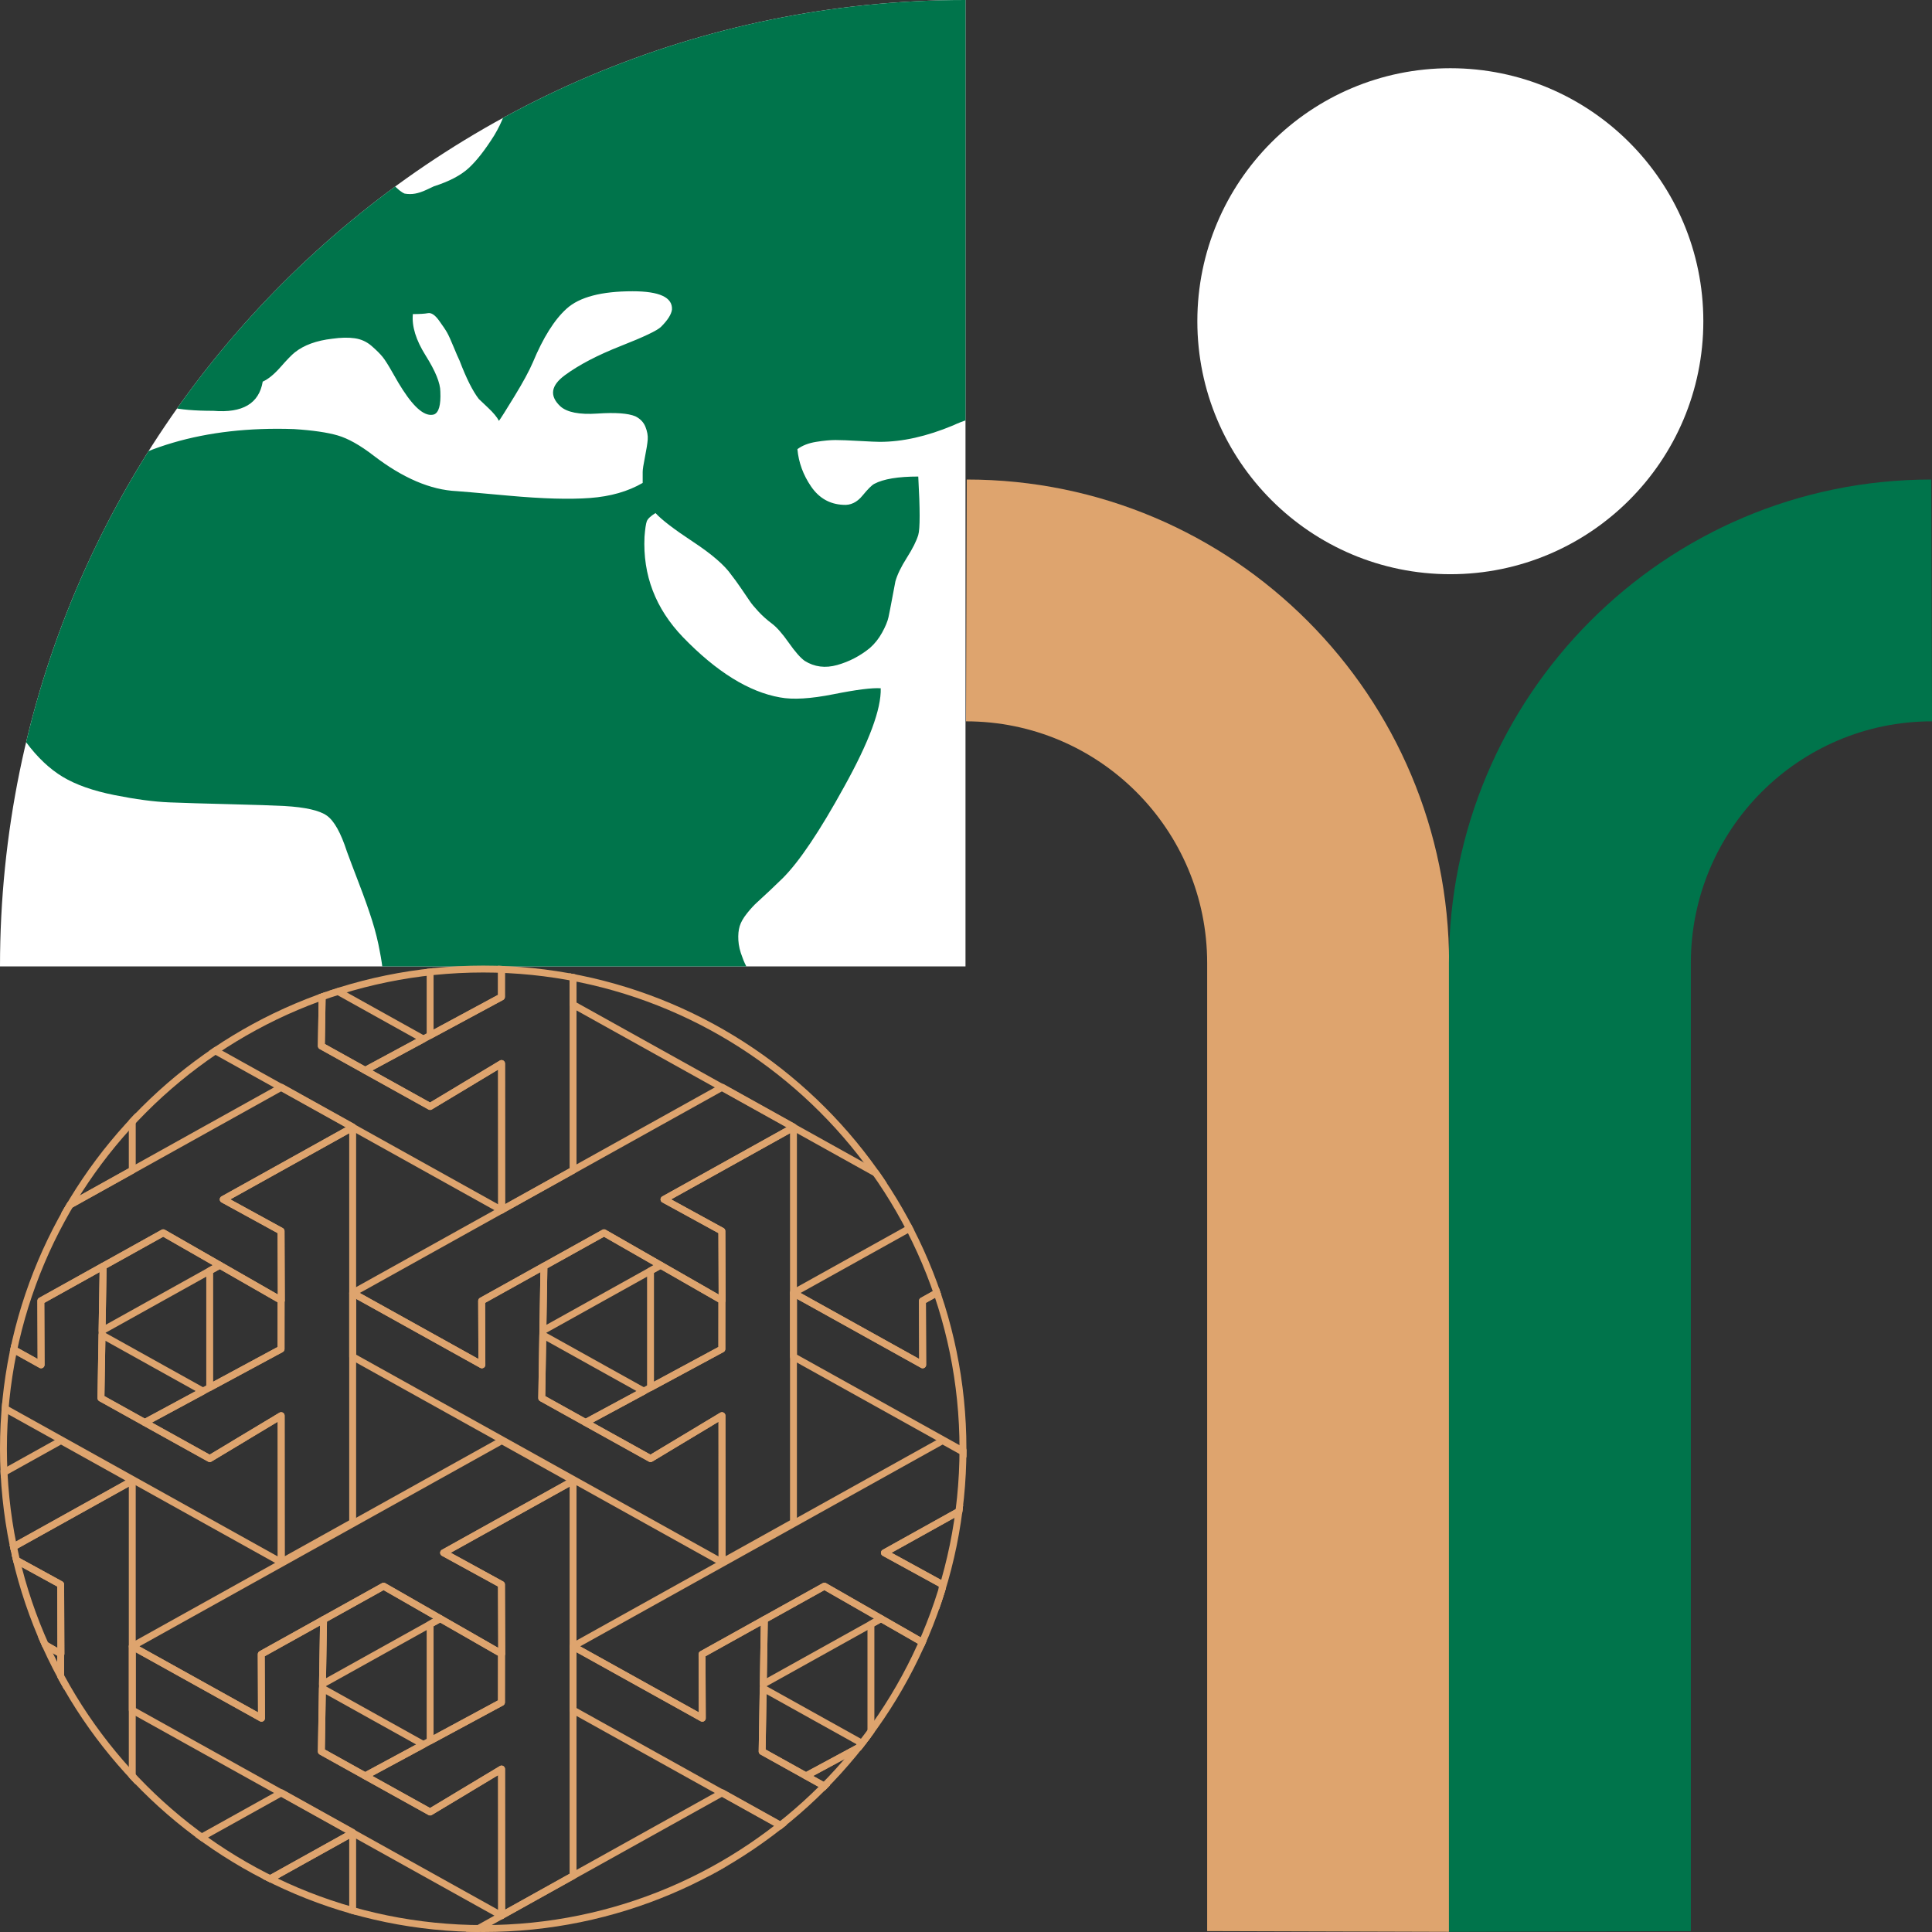
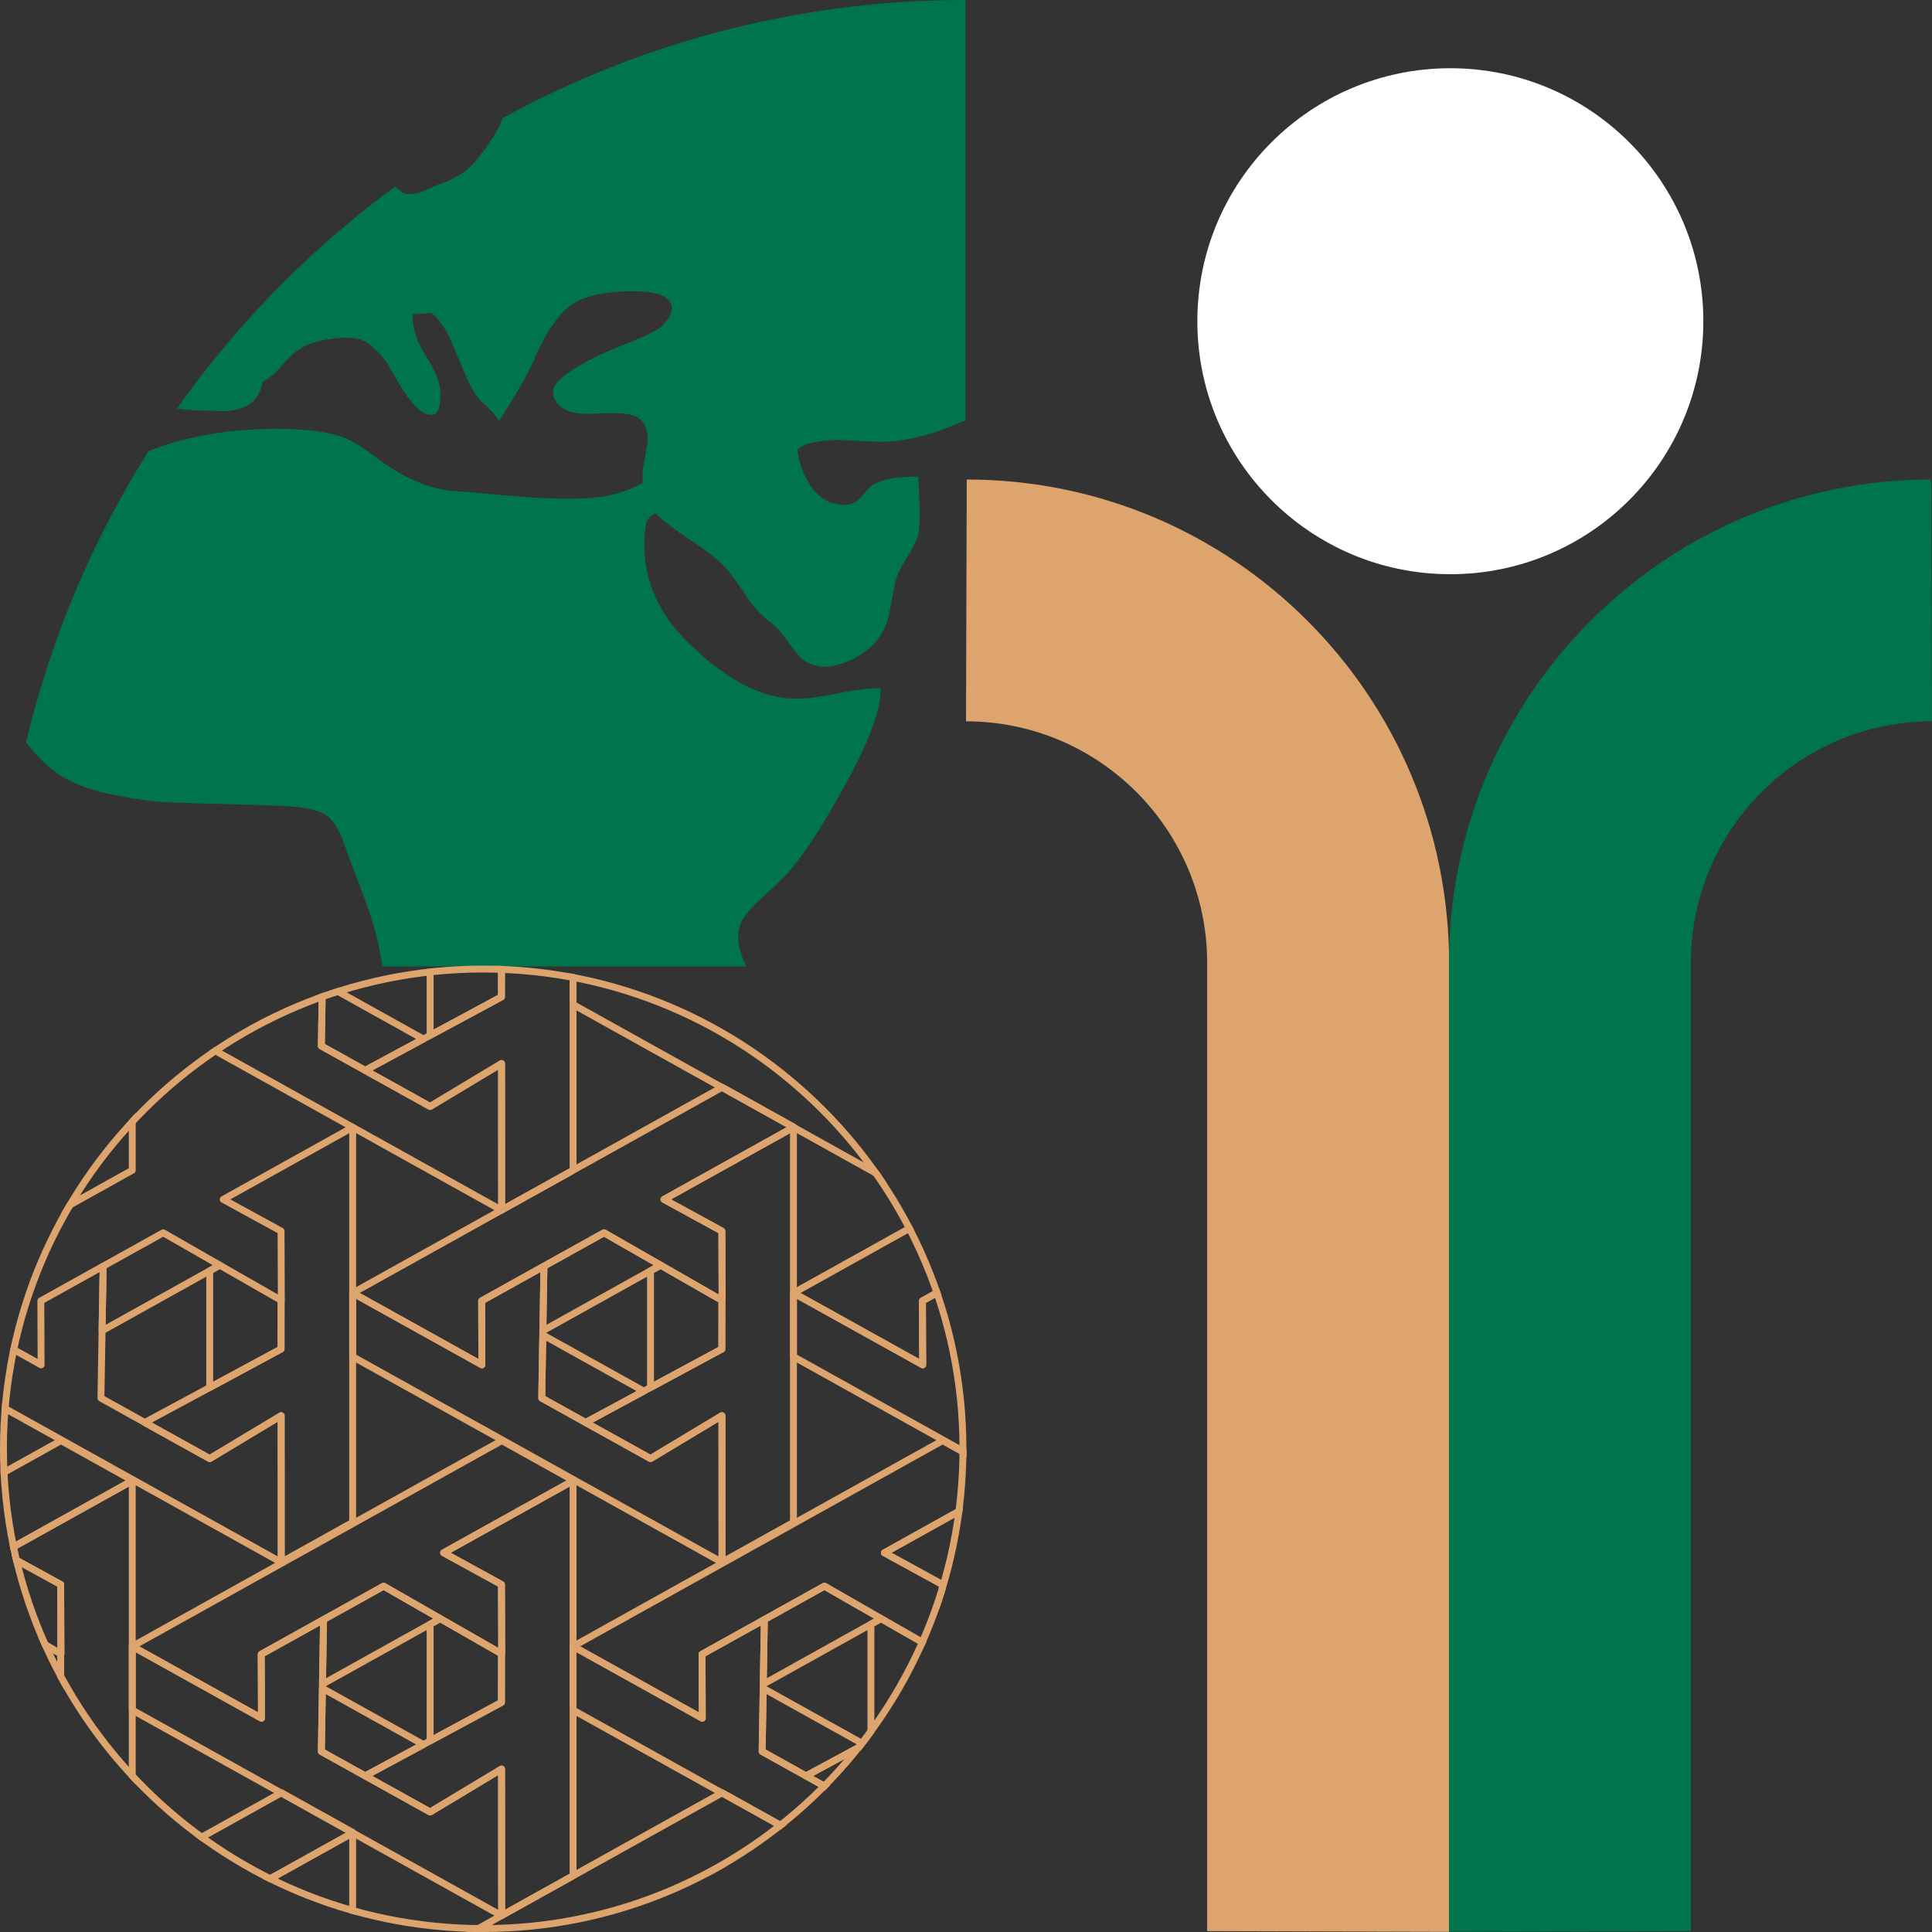
<svg xmlns="http://www.w3.org/2000/svg" width="100%" height="100%" viewBox="0 0 280 280" version="1.1" xml:space="preserve" style="fill-rule:evenodd;clip-rule:evenodd;stroke-linejoin:round;stroke-miterlimit:2;">
  <rect x="0" y="0" width="280" height="280" fill="#333333" stroke="none" />
  <rect id="religious-tourism" x="0" y="0" width="280" height="280" style="fill:none;" />
  <clipPath id="_clip1">
    <rect x="0" y="0" width="280" height="280" />
  </clipPath>
  <g clip-path="url(#_clip1)">
    <g>
      <path d="M210.012,279.975L174.952,279.87L174.952,139.584C174.952,120.23 159.303,104.541 140,104.541L140.109,69.496C178.715,69.496 210.012,100.874 210.012,139.581L210.012,279.975Z" style="fill:rgb(222,164,110);" />
-       <path d="M0,140.06L139.927,140.06L139.927,0C62.648,-0 0,62.707 0,140.06Z" style="fill:white;" />
      <clipPath id="_clip2">
        <path d="M0,140.06L139.927,140.06L139.927,0C62.648,-0 0,62.707 0,140.06Z" />
      </clipPath>
      <g clip-path="url(#_clip2)">
        <path d="M11.538,-21.809C11.096,-23.22 11.626,-24.411 13.13,-25.381C14.634,-26.351 15.474,-27.012 15.651,-27.365C16.359,-29.04 15.563,-30.716 13.263,-32.391C17.42,-34.684 25.382,-37.771 37.147,-41.651C37.059,-41.562 37.014,-41.342 37.014,-40.989C37.014,-37.638 37.191,-35.742 37.545,-35.301C38.341,-34.331 39.801,-33.67 41.924,-33.317C44.047,-32.965 46.081,-32.744 48.028,-32.656C49.974,-32.568 51.61,-31.973 52.937,-30.87C54.264,-29.768 54.662,-28.115 54.131,-25.91C52.981,-21.236 48.337,-15.857 40.199,-9.772C36.572,-7.215 32.149,-5.584 26.93,-4.878C26.841,-4.878 26.333,-4.812 25.404,-4.68C24.475,-4.547 23.812,-4.481 23.414,-4.481C23.016,-4.481 22.308,-4.437 21.291,-4.349C20.273,-4.261 19.477,-4.261 18.902,-4.349C18.327,-4.437 17.62,-4.503 16.779,-4.547C15.939,-4.592 15.253,-4.746 14.722,-5.01C14.192,-5.275 13.683,-5.584 13.197,-5.936C12.71,-6.289 12.356,-6.73 12.135,-7.259C11.914,-7.788 11.803,-8.405 11.803,-9.111C11.892,-10.698 12.666,-12.131 14.125,-13.41C15.585,-14.689 17.111,-15.637 18.703,-16.254C20.295,-16.871 22.242,-17.532 24.541,-18.238C26.841,-18.943 28.345,-19.428 29.053,-19.693C29.23,-21.898 28.92,-23.375 28.124,-24.124C27.328,-24.874 26.244,-25.05 24.873,-24.653C23.502,-24.256 21.998,-23.749 20.362,-23.132C18.725,-22.515 17.133,-21.986 15.585,-21.545C14.037,-21.104 12.688,-21.192 11.538,-21.809ZM0.525,99.487C-1.421,88.288 2.117,78.94 11.14,71.445C19.19,64.831 29.672,61.744 42.587,62.185C45.33,62.362 47.453,62.67 48.956,63.111C50.46,63.552 52.185,64.522 54.131,66.021C58.377,69.284 62.402,71.004 66.206,71.18C66.383,71.18 68.904,71.4 73.769,71.841C78.635,72.282 82.549,72.393 85.512,72.172C88.476,71.952 91.019,71.224 93.142,69.99L93.142,68.402C93.142,68.05 93.253,67.322 93.474,66.22C93.695,65.117 93.828,64.28 93.872,63.706C93.916,63.133 93.805,62.516 93.54,61.855C93.275,61.193 92.788,60.686 92.081,60.333C91.019,59.893 89.183,59.76 86.574,59.937C83.964,60.113 82.173,59.76 81.2,58.878C79.608,57.379 79.829,55.88 81.863,54.381C83.898,52.882 86.596,51.471 89.957,50.148C93.319,48.826 95.265,47.9 95.796,47.37C96.769,46.401 97.3,45.563 97.388,44.857C97.477,43.094 95.575,42.212 91.682,42.212C87.171,42.212 83.986,43.049 82.129,44.725C80.36,46.312 78.723,48.914 77.219,52.529C76.688,53.764 75.804,55.395 74.565,57.423C73.327,59.452 72.575,60.642 72.31,60.995C72.044,60.466 71.514,59.826 70.717,59.077C69.921,58.327 69.479,57.908 69.391,57.82C68.506,56.674 67.577,54.822 66.604,52.265C66.427,51.912 66.14,51.251 65.742,50.281C65.344,49.311 65.034,48.627 64.813,48.23C64.592,47.833 64.194,47.238 63.619,46.445C63.044,45.651 62.513,45.298 62.026,45.386C61.54,45.475 60.81,45.519 59.837,45.519C59.66,47.282 60.279,49.288 61.695,51.537C63.11,53.786 63.818,55.527 63.818,56.762C63.906,58.702 63.596,59.804 62.889,60.069C61.65,60.422 60.146,59.231 58.377,56.497C58.024,55.968 57.537,55.153 56.918,54.05C56.299,52.948 55.812,52.176 55.458,51.736C55.104,51.295 54.574,50.766 53.866,50.148C53.158,49.531 52.34,49.156 51.411,49.024C50.482,48.892 49.399,48.914 48.16,49.09C45.86,49.355 44.047,50.016 42.72,51.074C42.278,51.427 41.592,52.132 40.663,53.191C39.734,54.249 38.872,54.954 38.076,55.307C37.545,58.482 35.157,59.893 30.911,59.54C25.603,59.54 22.551,58.834 21.755,57.423C21.313,56.63 21.512,54.778 22.352,51.868C23.192,48.958 23.966,46.974 24.674,45.915C25.205,45.21 26.001,44.703 27.063,44.394C28.124,44.086 29.097,43.909 29.982,43.865C30.866,43.821 32.016,43.821 33.432,43.865C34.847,43.909 35.82,43.931 36.351,43.931C36.616,42.344 36.152,40.889 34.958,39.566C33.763,38.243 33.078,37.318 32.901,36.789C32.724,35.818 32.636,35.091 32.636,34.606C32.636,34.121 32.945,33.768 33.564,33.548C34.184,33.327 34.759,33.217 35.289,33.217L37.28,33.217C38.076,33.217 38.651,33.173 39.005,33.085C41.924,32.732 44.622,31.409 47.099,29.117C50.46,26.03 53.202,24.796 55.325,25.413C55.679,25.501 56.21,25.92 56.918,26.669C57.625,27.419 58.2,27.882 58.643,28.058C59.173,28.147 59.682,28.147 60.169,28.058C60.655,27.97 61.186,27.794 61.761,27.529C62.336,27.265 62.712,27.088 62.889,27C65.1,26.295 66.781,25.413 67.931,24.355C69.081,23.296 70.319,21.709 71.646,19.593C73.946,15.713 74.3,12.538 72.708,10.069C71.646,8.57 70.275,8.041 68.594,8.482C66.914,8.923 65.631,10.025 64.746,11.788C64.481,12.406 64.194,13.376 63.884,14.699C63.574,16.021 63.221,17.168 62.822,18.138C62.424,19.108 61.871,19.857 61.164,20.386C60.191,21.004 58.775,21.378 56.918,21.511C55.06,21.643 53.6,21.445 52.539,20.915C51.743,20.475 51.168,19.857 50.814,19.064C50.46,18.27 50.261,17.631 50.217,17.146C50.173,16.661 50.217,15.757 50.35,14.434C50.482,13.111 50.549,12.318 50.549,12.053C50.549,11.259 50.659,10.532 50.88,9.871C51.102,9.209 51.455,8.548 51.942,7.886C52.428,7.225 52.826,6.718 53.136,6.365C53.446,6.013 53.999,5.461 54.795,4.712C55.591,3.962 56.122,3.455 56.387,3.191C57.891,1.78 59.395,0.699 60.898,-0.05C62.402,-0.8 64.127,-1.174 66.073,-1.174C68.019,-1.174 69.567,-1.13 70.717,-1.042C71.867,-0.954 73.681,-0.601 76.158,0.016C78.635,0.633 80.315,1.03 81.2,1.207C84.385,1.824 87.657,0.236 91.019,-3.555C91.55,-4.261 92.324,-5.01 93.341,-5.804C94.358,-6.598 95.066,-7.369 95.464,-8.119C95.862,-8.868 96.061,-9.905 96.061,-11.227C96.061,-12.197 95.884,-14.953 95.53,-19.495C95.177,-24.036 95.154,-27.85 95.464,-30.936C95.774,-34.023 96.592,-36.624 97.919,-38.741C116.495,-32.039 131.976,-20.795 144.36,-5.01C156.745,10.774 163.91,28.676 165.856,48.693C165.148,50.281 164.75,51.339 164.662,51.868L163.998,57.423C163.998,57.953 164.065,59.165 164.197,61.061C164.33,62.957 164.352,64.632 164.264,66.087C164.175,67.542 163.821,68.623 163.202,69.328C162.671,69.945 162.096,70.298 161.477,70.386C160.858,70.475 160.194,70.298 159.487,69.857C158.779,69.416 158.138,68.931 157.563,68.402C156.988,67.873 156.324,67.278 155.572,66.617C154.821,65.955 154.223,65.448 153.781,65.095C152.189,63.949 150.906,63.111 149.933,62.582C148.96,62.053 147.788,61.524 146.417,60.995C145.046,60.466 143.697,60.267 142.37,60.4C141.043,60.532 139.628,60.951 138.124,61.656C134.32,63.244 130.782,64.037 127.509,64.037C127.066,64.037 126.071,63.993 124.523,63.905C122.975,63.817 121.825,63.773 121.073,63.773C120.321,63.773 119.392,63.861 118.287,64.037C117.181,64.213 116.274,64.566 115.567,65.095C115.743,67.035 116.407,68.843 117.557,70.519C118.707,72.194 120.255,73.076 122.201,73.164C123.263,73.252 124.191,72.811 124.987,71.841C125.784,70.871 126.359,70.298 126.712,70.122C128.039,69.416 130.162,69.064 133.082,69.064C133.347,73.826 133.347,76.647 133.082,77.529C132.816,78.411 132.263,79.513 131.423,80.836C130.583,82.159 130.03,83.305 129.764,84.275C129.676,84.716 129.521,85.532 129.3,86.722C129.079,87.913 128.902,88.817 128.769,89.434C128.636,90.051 128.327,90.801 127.84,91.683C127.354,92.564 126.757,93.314 126.049,93.931C124.634,95.078 123.063,95.893 121.339,96.378C119.614,96.863 118.043,96.665 116.628,95.783C116.009,95.342 115.235,94.46 114.306,93.138C113.377,91.815 112.559,90.889 111.851,90.36C111.144,89.831 110.502,89.258 109.927,88.64C109.352,88.023 108.932,87.516 108.667,87.119C108.401,86.722 107.981,86.105 107.406,85.267C106.831,84.43 106.367,83.79 106.013,83.349C105.04,81.938 103.182,80.329 100.44,78.521C97.698,76.714 95.884,75.325 95,74.355C94.292,74.796 93.872,75.192 93.739,75.545C93.606,75.898 93.496,76.647 93.407,77.794C93.142,83.349 95,88.199 98.98,92.344C103.846,97.371 108.534,100.281 113.045,101.074C114.903,101.427 117.49,101.273 120.808,100.611C124.125,99.95 126.403,99.663 127.641,99.751C127.73,102.75 125.961,107.512 122.334,114.037C118.795,120.475 115.832,124.884 113.444,127.265C113.001,127.706 112.382,128.301 111.586,129.05C110.79,129.8 110.17,130.373 109.728,130.77C109.286,131.167 108.799,131.696 108.269,132.357C107.738,133.019 107.384,133.636 107.207,134.209C107.03,134.782 106.964,135.466 107.008,136.259C107.052,137.053 107.251,137.891 107.605,138.773C107.782,139.302 108.07,139.919 108.468,140.624C108.866,141.33 109.109,141.859 109.197,142.212C109.286,142.564 109.396,143.094 109.529,143.799C109.662,144.504 109.551,145.122 109.197,145.651C108.932,146.445 108.578,147.04 108.136,147.437C107.694,147.833 107.074,148.208 106.278,148.561C105.482,148.914 104.907,149.178 104.553,149.355C104.023,149.707 102.696,150.721 100.573,152.397C98.45,154.072 96.725,155.307 95.398,156.101C84.34,159.628 73.46,161.392 62.756,161.392C62.402,161.392 61.894,161.37 61.23,161.325C60.567,161.281 60.058,161.259 59.704,161.259C58.377,159.76 57.36,156.806 56.652,152.397C56.475,151.251 56.254,149.002 55.989,145.651C55.724,142.3 55.414,139.743 55.06,137.979C54.795,136.48 54.419,134.959 53.932,133.415C53.446,131.872 52.804,130.064 52.008,127.992C51.212,125.92 50.637,124.399 50.283,123.429C49.399,120.695 48.426,118.953 47.364,118.204C46.303,117.454 44.268,116.991 41.26,116.815C39.58,116.727 36.926,116.639 33.299,116.55C29.672,116.462 26.753,116.374 24.541,116.286C22.33,116.198 19.676,115.845 16.58,115.228C13.484,114.61 10.985,113.728 9.083,112.582C7.181,111.436 5.412,109.76 3.776,107.556C2.139,105.351 1.055,102.662 0.525,99.487ZM-22.165,-0.513C-16.061,-9.155 -9.029,-16.607 -1.068,-22.868C0.79,-22.603 2.36,-22.03 3.643,-21.148C4.926,-20.266 5.523,-18.988 5.434,-17.312C5.434,-16.43 5.235,-15.637 4.837,-14.931C4.439,-14.226 4.063,-13.697 3.709,-13.344C3.355,-12.991 2.803,-12.484 2.051,-11.823C1.299,-11.161 0.746,-10.698 0.392,-10.434C-2.704,-7.524 -4.739,-5.275 -5.712,-3.688C-6.154,-2.982 -6.707,-1.086 -7.37,2C-8.034,5.087 -9.029,7.027 -10.356,7.82C-13.894,9.76 -15.752,8.129 -15.929,2.926L-15.929,1.603C-15.929,1.251 -15.951,0.942 -15.995,0.677C-16.039,0.413 -16.172,0.192 -16.393,0.016C-16.614,-0.16 -16.946,-0.381 -17.388,-0.645C-18.096,-0.998 -19.688,-0.954 -22.165,-0.513Z" style="fill:rgb(0,116,75);" />
      </g>
      <path d="M209.988,279.975L245.048,279.87L245.048,139.584C245.048,120.23 260.697,104.541 280,104.541L279.891,69.496C241.285,69.496 209.988,100.874 209.988,139.581L209.988,279.975Z" style="fill:rgb(0,116,75);" />
      <circle cx="70.03" cy="209.97" r="70.03" style="fill:none;" />
      <clipPath id="_clip3">
        <circle cx="70.03" cy="209.97" r="70.03" />
      </clipPath>
      <g clip-path="url(#_clip3)">
        <g>
          <path d="M319.826,20.682L338.589,10.241L338.577,10.17L328.261,4.428L274.705,34.244L293.434,44.659L293.397,35.388L302.428,30.361L302.428,30.363L311.131,25.52L328.249,35.328L328.212,25.275L319.826,20.682ZM316.893,48.471L302.26,40.323L302.107,49.481L308.462,53.015L316.893,48.471Z" style="fill:none;stroke:rgb(222,164,110);stroke-width:1px;" />
          <path d="M293.434,44.658L274.706,34.245L274.706,43.477L328.237,73.281L328.226,52.024L317.872,58.248L308.458,53.018L308.462,53.015L302.107,49.481L302.428,30.361L293.397,35.388L293.434,44.658ZM319.338,30.223L317.872,31.04L317.872,47.943L328.212,42.368L328.217,35.31L319.338,30.223Z" style="fill:none;stroke:rgb(222,164,110);stroke-width:1px;" />
          <path d="M287.884,71.715L306.647,61.274L306.635,61.202L296.319,55.461L242.763,85.277L261.492,95.691L261.455,86.42L270.486,81.393L270.486,81.395L279.189,76.553L296.307,86.361L296.27,76.307L287.884,71.715ZM284.951,99.503L270.318,91.356L270.165,100.514L276.52,104.048L284.951,99.503Z" style="fill:none;stroke:rgb(222,164,110);stroke-width:1px;" />
          <path d="M296.284,103.056L296.295,124.287L306.647,118.524L306.647,61.274L287.884,71.715L296.27,76.307L296.307,86.361L296.275,86.343L296.27,93.401L276.516,104.05L285.93,109.28L296.284,103.056ZM270.329,90.75L287.39,81.251L279.189,76.553L270.486,81.395L270.329,90.75ZM296.27,124.299L296.27,124.301L296.271,124.3L296.27,124.299Z" style="fill:none;stroke:rgb(222,164,110);stroke-width:1px;" />
          <path d="M261.492,95.691L242.764,85.277L242.764,94.509L296.295,124.313L296.284,103.056L285.93,109.28L276.516,104.05L276.52,104.048L270.165,100.514L270.486,81.393L261.455,86.42L261.492,95.691ZM287.396,81.255L285.93,82.073L285.93,98.975L296.27,93.401L296.275,86.343L287.396,81.255Z" style="fill:none;stroke:rgb(222,164,110);stroke-width:1px;" />
          <path d="M255.942,20.682L274.705,10.241L274.693,10.17L264.377,4.428L210.821,34.244L229.55,44.659L229.513,35.388L238.544,30.361L238.544,30.363L247.247,25.52L264.365,35.328L264.328,25.275L255.942,20.682ZM253.009,48.471L238.376,40.323L238.223,49.481L244.578,53.015L253.009,48.471Z" style="fill:none;stroke:rgb(222,164,110);stroke-width:1px;" />
          <path d="M264.342,52.024L264.353,73.255L274.705,67.491L274.705,10.241L255.942,20.682L264.328,25.275L264.365,35.328L264.333,35.31L264.328,42.368L244.574,53.018L253.988,58.247L264.342,52.024ZM238.387,39.717L255.448,30.219L247.247,25.52L238.544,30.363L238.387,39.717ZM264.328,73.267L264.328,73.269L264.329,73.268L264.328,73.267Z" style="fill:none;stroke:rgb(222,164,110);stroke-width:1px;" />
          <path d="M229.55,44.658L210.822,34.245L210.822,43.477L264.353,73.281L264.342,52.024L253.988,58.248L244.574,53.018L244.578,53.015L238.223,49.481L238.544,30.361L229.513,35.388L229.55,44.658ZM255.454,30.223L253.988,31.04L253.988,47.943L264.328,42.368L264.333,35.31L255.454,30.223Z" style="fill:none;stroke:rgb(222,164,110);stroke-width:1px;" />
          <path d="M224,71.715L242.763,61.274L242.751,61.202L232.435,55.461L178.879,85.277L197.608,95.691L197.571,86.42L206.602,81.393L206.602,81.395L215.305,76.553L232.423,86.361L232.386,76.307L224,71.715ZM221.067,99.503L206.434,91.356L206.281,100.514L212.636,104.048L221.067,99.503Z" style="fill:none;stroke:rgb(222,164,110);stroke-width:1px;" />
          <path d="M232.4,103.056L232.411,124.287L242.763,118.524L242.763,61.274L224,71.715L232.386,76.307L232.423,86.361L232.391,86.343L232.386,93.401L212.632,104.05L222.046,109.28L232.4,103.056ZM206.445,90.75L223.506,81.251L215.305,76.553L206.602,81.395L206.445,90.75ZM232.386,124.299L232.386,124.301L232.387,124.3L232.386,124.299Z" style="fill:none;stroke:rgb(222,164,110);stroke-width:1px;" />
          <path d="M197.608,95.691L178.88,85.277L178.88,94.509L232.411,124.313L232.4,103.056L222.046,109.28L212.632,104.05L212.636,104.048L206.281,100.514L206.602,81.393L197.571,86.42L197.608,95.691ZM223.512,81.255L222.046,82.073L222.046,98.975L232.386,93.401L232.391,86.343L223.512,81.255Z" style="fill:none;stroke:rgb(222,164,110);stroke-width:1px;" />
          <path d="M192.058,20.682L210.821,10.241L210.809,10.17L200.493,4.428L146.937,34.244L165.666,44.659L165.629,35.388L174.66,30.361L174.66,30.363L183.363,25.52L200.481,35.328L200.444,25.275L192.058,20.682ZM189.125,48.471L174.492,40.323L174.339,49.481L180.694,53.015L189.125,48.471Z" style="fill:none;stroke:rgb(222,164,110);stroke-width:1px;" />
          <path d="M200.458,52.024L200.469,73.255L210.821,67.491L210.821,10.241L192.058,20.682L200.444,25.275L200.481,35.328L200.449,35.31L200.444,42.368L180.69,53.018L190.104,58.247L200.458,52.024ZM174.503,39.717L191.564,30.219L183.363,25.52L174.66,30.363L174.503,39.717ZM200.444,73.267L200.444,73.269L200.445,73.268L200.444,73.267Z" style="fill:none;stroke:rgb(222,164,110);stroke-width:1px;" />
          <path d="M165.666,44.658L146.938,34.245L146.938,43.477L200.469,73.281L200.458,52.024L190.104,58.248L180.69,53.018L180.694,53.015L174.339,49.481L174.66,30.361L165.629,35.388L165.666,44.658ZM191.57,30.223L190.104,31.04L190.104,47.943L200.444,42.368L200.449,35.31L191.57,30.223Z" style="fill:none;stroke:rgb(222,164,110);stroke-width:1px;" />
          <path d="M160.116,71.715L178.879,61.274L178.867,61.202L168.551,55.461L114.995,85.277L133.724,95.691L133.687,86.42L142.718,81.393L142.718,81.395L151.421,76.553L168.539,86.361L168.502,76.307L160.116,71.715ZM157.183,99.503L142.55,91.356L142.397,100.514L148.752,104.048L157.183,99.503Z" style="fill:none;stroke:rgb(222,164,110);stroke-width:1px;" />
          <path d="M168.516,103.056L168.527,124.287L178.879,118.524L178.879,61.274L160.116,71.715L168.502,76.307L168.539,86.361L168.507,86.343L168.502,93.401L148.748,104.05L158.162,109.28L168.516,103.056ZM142.561,90.75L159.622,81.251L151.421,76.553L142.718,81.395L142.561,90.75ZM168.502,124.299L168.502,124.301L168.503,124.3L168.502,124.299Z" style="fill:none;stroke:rgb(222,164,110);stroke-width:1px;" />
          <path d="M133.724,95.691L114.996,85.277L114.996,94.509L168.527,124.313L168.516,103.056L158.162,109.28L148.748,104.05L148.752,104.048L142.397,100.514L142.718,81.393L133.687,86.42L133.724,95.691ZM159.628,81.255L158.162,82.073L158.162,98.975L168.502,93.401L168.507,86.343L159.628,81.255Z" style="fill:none;stroke:rgb(222,164,110);stroke-width:1px;" />
          <path d="M128.174,20.682L146.937,10.241L146.925,10.17L136.609,4.428L83.053,34.244L101.782,44.659L101.745,35.388L110.776,30.361L110.776,30.363L119.479,25.52L136.597,35.328L136.56,25.275L128.174,20.682ZM125.241,48.471L110.608,40.323L110.455,49.481L116.81,53.015L125.241,48.471Z" style="fill:none;stroke:rgb(222,164,110);stroke-width:1px;" />
          <path d="M136.574,52.024L136.585,73.255L146.937,67.491L146.937,10.241L128.174,20.682L136.56,25.275L136.597,35.328L136.565,35.31L136.56,42.368L116.806,53.018L126.22,58.247L136.574,52.024ZM110.619,39.717L127.68,30.219L119.479,25.52L110.776,30.363L110.619,39.717ZM136.56,73.267L136.56,73.269L136.561,73.268L136.56,73.267Z" style="fill:none;stroke:rgb(222,164,110);stroke-width:1px;" />
          <path d="M101.782,44.658L83.054,34.245L83.054,43.477L136.585,73.281L136.574,52.024L126.22,58.248L116.806,53.018L116.81,53.015L110.455,49.481L110.776,30.361L101.745,35.388L101.782,44.658ZM127.686,30.223L126.22,31.04L126.22,47.943L136.56,42.368L136.565,35.31L127.686,30.223Z" style="fill:none;stroke:rgb(222,164,110);stroke-width:1px;" />
          <path d="M96.232,71.715L114.995,61.274L114.983,61.202L104.667,55.461L51.111,85.277L69.84,95.691L69.803,86.42L78.834,81.393L78.834,81.395L87.537,76.553L104.655,86.361L104.618,76.307L96.232,71.715ZM93.299,99.503L78.666,91.356L78.513,100.514L84.868,104.048L93.299,99.503Z" style="fill:none;stroke:rgb(222,164,110);stroke-width:1px;" />
          <path d="M104.632,103.056L104.643,124.287L114.995,118.524L114.995,61.274L96.232,71.715L104.618,76.307L104.655,86.361L104.623,86.343L104.618,93.401L84.864,104.05L94.278,109.28L104.632,103.056ZM78.677,90.75L95.737,81.251L87.537,76.553L78.834,81.395L78.677,90.75ZM104.618,124.299L104.618,124.301L104.619,124.3L104.618,124.299Z" style="fill:none;stroke:rgb(222,164,110);stroke-width:1px;" />
          <path d="M69.84,95.691L51.112,85.277L51.112,94.509L104.643,124.313L104.632,103.056L94.278,109.28L84.864,104.05L84.868,104.048L78.513,100.514L78.834,81.393L69.803,86.42L69.84,95.691ZM95.744,81.255L94.278,82.073L94.278,98.975L104.618,93.401L104.623,86.343L95.744,81.255Z" style="fill:none;stroke:rgb(222,164,110);stroke-width:1px;" />
          <path d="M64.29,20.682L83.053,10.241L83.041,10.17L72.725,4.428L19.169,34.244L37.898,44.659L37.861,35.388L46.892,30.361L46.892,30.363L55.595,25.52L72.713,35.328L72.676,25.275L64.29,20.682ZM61.357,48.471L46.724,40.323L46.571,49.481L52.926,53.015L61.357,48.471Z" style="fill:none;stroke:rgb(222,164,110);stroke-width:1px;" />
          <path d="M72.69,52.024L72.701,73.255L83.053,67.491L83.053,10.241L64.29,20.682L72.676,25.275L72.713,35.328L72.681,35.31L72.676,42.368L52.922,53.018L62.336,58.247L72.69,52.024ZM46.735,39.717L63.795,30.219L55.595,25.52L46.892,30.363L46.735,39.717ZM72.676,73.267L72.676,73.269L72.677,73.268L72.676,73.267Z" style="fill:none;stroke:rgb(222,164,110);stroke-width:1px;" />
          <path d="M37.898,44.658L19.17,34.245L19.17,43.477L72.701,73.281L72.69,52.024L62.336,58.248L52.922,53.018L52.926,53.015L46.571,49.481L46.892,30.361L37.861,35.388L37.898,44.658ZM63.802,30.223L62.336,31.04L62.336,47.943L72.676,42.368L72.681,35.31L63.802,30.223Z" style="fill:none;stroke:rgb(222,164,110);stroke-width:1px;" />
          <path d="M32.348,71.715L51.111,61.274L51.099,61.202L40.783,55.461L-12.773,85.277L5.956,95.691L5.919,86.42L14.95,81.393L14.95,81.395L23.653,76.553L40.771,86.361L40.734,76.307L32.348,71.715ZM29.414,99.503L14.782,91.356L14.629,100.514L20.984,104.048L29.414,99.503Z" style="fill:none;stroke:rgb(222,164,110);stroke-width:1px;" />
          <path d="M40.748,103.056L40.759,124.287L51.111,118.524L51.111,61.274L32.348,71.715L40.734,76.307L40.771,86.361L40.739,86.343L40.734,93.401L20.98,104.05L30.394,109.28L40.748,103.056ZM14.793,90.75L31.853,81.251L23.653,76.553L14.95,81.395L14.793,90.75ZM40.734,124.299L40.734,124.301L40.735,124.3L40.734,124.299Z" style="fill:none;stroke:rgb(222,164,110);stroke-width:1px;" />
          <path d="M5.956,95.691L-12.772,85.277L-12.772,94.509L40.759,124.313L40.748,103.056L30.394,109.28L20.98,104.05L20.984,104.048L14.629,100.514L14.95,81.393L5.919,86.42L5.956,95.691ZM31.86,81.255L30.394,82.073L30.394,98.975L40.734,93.401L40.739,86.343L31.86,81.255Z" style="fill:none;stroke:rgb(222,164,110);stroke-width:1px;" />
          <path d="M0.406,20.682L19.169,10.241L19.157,10.17L8.841,4.428L-44.715,34.244L-25.986,44.659L-26.023,35.388L-16.992,30.361L-16.992,30.363L-8.289,25.52L8.829,35.328L8.792,25.275L0.406,20.682ZM-2.528,48.471L-17.16,40.323L-17.313,49.481L-10.958,53.015L-2.528,48.471Z" style="fill:none;stroke:rgb(222,164,110);stroke-width:1px;" />
          <path d="M8.806,52.024L8.817,73.255L19.169,67.491L19.169,10.241L0.406,20.682L8.792,25.275L8.829,35.328L8.797,35.31L8.792,42.368L-10.962,53.018L-1.549,58.247L8.806,52.024ZM-17.15,39.717L-0.089,30.219L-8.289,25.52L-16.992,30.363L-17.15,39.717ZM8.792,73.267L8.792,73.269L8.793,73.268L8.792,73.267Z" style="fill:none;stroke:rgb(222,164,110);stroke-width:1px;" />
          <path d="M-25.986,44.658L-44.714,34.245L-44.714,43.477L8.817,73.281L8.806,52.024L-1.549,58.248L-10.962,53.018L-10.958,53.015L-17.313,49.481L-16.992,30.361L-26.023,35.388L-25.986,44.658ZM-0.082,30.223L-1.549,31.04L-1.549,47.943L8.792,42.368L8.797,35.31L-0.082,30.223Z" style="fill:none;stroke:rgb(222,164,110);stroke-width:1px;" />
          <path d="M319.826,225.041L338.589,214.6L338.577,214.529L328.261,208.787L274.705,238.604L293.434,249.018L293.397,239.747L302.428,234.72L302.428,234.722L311.131,229.879L328.249,239.688L328.212,229.634L319.826,225.041ZM316.893,252.83L302.26,244.682L302.107,253.841L308.462,257.375L316.893,252.83Z" style="fill:none;stroke:rgb(222,164,110);stroke-width:1px;" />
          <path d="M293.434,249.018L274.706,238.604L274.706,247.836L328.237,277.64L328.226,256.383L317.872,262.607L308.458,257.377L308.462,257.375L302.107,253.84L302.428,234.72L293.397,239.747L293.434,249.018ZM319.338,234.582L317.872,235.399L317.872,252.302L328.212,246.727L328.217,239.669L319.338,234.582Z" style="fill:none;stroke:rgb(222,164,110);stroke-width:1px;" />
          <path d="M287.884,276.074L306.647,265.633L306.635,265.561L296.319,259.82L242.763,289.636L261.492,300.05L261.455,290.78L270.486,285.753L270.486,285.755L279.189,280.912L296.307,290.72L296.27,280.666L287.884,276.074ZM284.951,303.862L270.318,295.715L270.165,304.873L276.52,308.407L284.951,303.862Z" style="fill:none;stroke:rgb(222,164,110);stroke-width:1px;" />
          <path d="M296.284,307.415L296.295,328.646L306.647,322.883L306.647,265.633L287.884,276.074L296.27,280.666L296.307,290.72L296.275,290.702L296.27,297.76L276.516,308.41L285.93,313.639L296.284,307.415ZM270.329,295.109L287.39,285.61L279.189,280.912L270.486,285.755L270.329,295.109ZM296.27,328.659L296.27,328.66L296.271,328.659L296.27,328.659Z" style="fill:none;stroke:rgb(222,164,110);stroke-width:1px;" />
          <path d="M255.942,225.041L274.705,214.6L274.693,214.529L264.377,208.787L210.821,238.604L229.55,249.018L229.513,239.747L238.544,234.72L238.544,234.722L247.247,229.879L264.365,239.688L264.328,229.634L255.942,225.041ZM253.009,252.83L238.376,244.682L238.223,253.841L244.578,257.375L253.009,252.83Z" style="fill:none;stroke:rgb(222,164,110);stroke-width:1px;" />
          <path d="M264.342,256.383L264.353,277.614L274.705,271.85L274.705,214.6L255.942,225.041L264.328,229.634L264.365,239.688L264.333,239.669L264.328,246.728L244.574,257.377L253.988,262.606L264.342,256.383ZM238.387,244.077L255.448,234.578L247.247,229.879L238.544,234.722L238.387,244.077ZM264.328,277.626L264.328,277.628L264.329,277.627L264.328,277.626Z" style="fill:none;stroke:rgb(222,164,110);stroke-width:1px;" />
          <path d="M229.55,249.018L210.822,238.604L210.822,247.836L264.353,277.64L264.342,256.383L253.988,262.607L244.574,257.377L244.578,257.375L238.223,253.84L238.544,234.72L229.513,239.747L229.55,249.018ZM255.454,234.582L253.988,235.399L253.988,252.302L264.328,246.727L264.333,239.669L255.454,234.582Z" style="fill:none;stroke:rgb(222,164,110);stroke-width:1px;" />
          <path d="M224,276.074L242.763,265.633L242.751,265.561L232.435,259.82L178.879,289.636L197.608,300.05L197.571,290.78L206.602,285.753L206.602,285.755L215.305,280.912L232.423,290.72L232.386,280.666L224,276.074ZM221.067,303.862L206.434,295.715L206.281,304.873L212.636,308.407L221.067,303.862Z" style="fill:none;stroke:rgb(222,164,110);stroke-width:1px;" />
          <path d="M232.4,307.415L232.411,328.646L242.763,322.883L242.763,265.633L224,276.074L232.386,280.666L232.423,290.72L232.391,290.702L232.386,297.76L212.632,308.41L222.046,313.639L232.4,307.415ZM206.445,295.109L223.506,285.61L215.305,280.912L206.602,285.755L206.445,295.109ZM232.386,328.659L232.386,328.66L232.387,328.659L232.386,328.659Z" style="fill:none;stroke:rgb(222,164,110);stroke-width:1px;" />
          <path d="M192.058,225.041L210.821,214.6L210.809,214.529L200.493,208.787L146.937,238.604L165.666,249.018L165.629,239.747L174.66,234.72L174.66,234.722L183.363,229.879L200.481,239.688L200.444,229.634L192.058,225.041ZM189.125,252.83L174.492,244.682L174.339,253.841L180.694,257.375L189.125,252.83Z" style="fill:none;stroke:rgb(222,164,110);stroke-width:1px;" />
          <path d="M200.458,256.383L200.469,277.614L210.821,271.85L210.821,214.6L192.058,225.041L200.444,229.634L200.481,239.688L200.449,239.669L200.444,246.728L180.69,257.377L190.104,262.606L200.458,256.383ZM174.503,244.077L191.564,234.578L183.363,229.879L174.66,234.722L174.503,244.077ZM200.444,277.626L200.444,277.628L200.445,277.627L200.444,277.626Z" style="fill:none;stroke:rgb(222,164,110);stroke-width:1px;" />
-           <path d="M165.666,249.018L146.938,238.604L146.938,247.836L200.469,277.64L200.458,256.383L190.104,262.607L180.69,257.377L180.694,257.375L174.339,253.84L174.66,234.72L165.629,239.747L165.666,249.018ZM191.57,234.582L190.104,235.399L190.104,252.302L200.444,246.727L200.449,239.669L191.57,234.582Z" style="fill:none;stroke:rgb(222,164,110);stroke-width:1px;" />
+           <path d="M165.666,249.018L146.938,238.604L146.938,247.836L200.469,277.64L200.458,256.383L190.104,262.607L180.69,257.377L180.694,257.375L174.339,253.84L174.66,234.72L165.629,239.747L165.666,249.018ZM191.57,234.582L190.104,252.302L200.444,246.727L200.449,239.669L191.57,234.582Z" style="fill:none;stroke:rgb(222,164,110);stroke-width:1px;" />
          <path d="M160.116,276.074L178.879,265.633L178.867,265.561L168.551,259.82L114.995,289.636L133.724,300.05L133.687,290.78L142.718,285.753L142.718,285.755L151.421,280.912L168.539,290.72L168.502,280.666L160.116,276.074ZM157.183,303.862L142.55,295.715L142.397,304.873L148.752,308.407L157.183,303.862Z" style="fill:none;stroke:rgb(222,164,110);stroke-width:1px;" />
          <path d="M168.516,307.415L168.527,328.646L178.879,322.883L178.879,265.633L160.116,276.074L168.502,280.666L168.539,290.72L168.507,290.702L168.502,297.76L148.748,308.41L158.162,313.639L168.516,307.415ZM142.561,295.109L159.622,285.61L151.421,280.912L142.718,285.755L142.561,295.109ZM168.502,328.659L168.502,328.66L168.503,328.659L168.502,328.659Z" style="fill:none;stroke:rgb(222,164,110);stroke-width:1px;" />
          <path d="M128.174,225.041L146.937,214.6L146.925,214.529L136.609,208.787L83.053,238.604L101.782,249.018L101.745,239.747L110.776,234.72L110.776,234.722L119.479,229.879L136.597,239.688L136.56,229.634L128.174,225.041ZM125.241,252.83L110.608,244.682L110.455,253.841L116.81,257.375L125.241,252.83Z" style="fill:none;stroke:rgb(222,164,110);stroke-width:1px;" />
          <path d="M136.574,256.383L136.585,277.614L146.937,271.85L146.937,214.6L128.174,225.041L136.56,229.634L136.597,239.688L136.565,239.669L136.56,246.728L116.806,257.377L126.22,262.606L136.574,256.383ZM110.619,244.077L127.68,234.578L119.479,229.879L110.776,234.722L110.619,244.077ZM136.56,277.626L136.56,277.628L136.561,277.627L136.56,277.626Z" style="fill:none;stroke:rgb(222,164,110);stroke-width:1px;" />
          <path d="M101.782,249.018L83.054,238.604L83.054,247.836L136.585,277.64L136.574,256.383L126.22,262.607L116.806,257.377L116.81,257.375L110.455,253.84L110.776,234.72L101.745,239.747L101.782,249.018ZM127.686,234.582L126.22,235.399L126.22,252.302L136.56,246.727L136.565,239.669L127.686,234.582Z" style="fill:none;stroke:rgb(222,164,110);stroke-width:1px;" />
          <path d="M96.232,276.074L114.995,265.633L114.983,265.561L104.667,259.82L51.111,289.636L69.84,300.05L69.803,290.78L78.834,285.753L78.834,285.755L87.537,280.912L104.655,290.72L104.618,280.666L96.232,276.074ZM93.299,303.862L78.666,295.715L78.513,304.873L84.868,308.407L93.299,303.862Z" style="fill:none;stroke:rgb(222,164,110);stroke-width:1px;" />
          <path d="M104.632,307.415L104.643,328.646L114.995,322.883L114.995,265.633L96.232,276.074L104.618,280.666L104.655,290.72L104.623,290.702L104.618,297.76L84.864,308.41L94.278,313.639L104.632,307.415ZM78.677,295.109L95.737,285.61L87.537,280.912L78.834,285.755L78.677,295.109ZM104.618,328.659L104.618,328.66L104.619,328.659L104.618,328.659Z" style="fill:none;stroke:rgb(222,164,110);stroke-width:1px;" />
          <path d="M64.29,225.041L83.053,214.6L83.041,214.529L72.725,208.787L19.169,238.604L37.898,249.018L37.861,239.747L46.892,234.72L46.892,234.722L55.595,229.879L72.713,239.688L72.676,229.634L64.29,225.041ZM61.357,252.83L46.724,244.682L46.571,253.841L52.926,257.375L61.357,252.83Z" style="fill:none;stroke:rgb(222,164,110);stroke-width:1px;" />
          <path d="M72.69,256.383L72.701,277.614L83.053,271.85L83.053,214.6L64.29,225.041L72.676,229.634L72.713,239.688L72.681,239.669L72.676,246.728L52.922,257.377L62.336,262.606L72.69,256.383ZM46.735,244.077L63.795,234.578L55.595,229.879L46.892,234.722L46.735,244.077ZM72.676,277.626L72.676,277.628L72.677,277.627L72.676,277.626Z" style="fill:none;stroke:rgb(222,164,110);stroke-width:1px;" />
          <path d="M37.898,249.018L19.17,238.604L19.17,247.836L72.701,277.64L72.69,256.383L62.336,262.607L52.922,257.377L52.926,257.375L46.571,253.84L46.892,234.72L37.861,239.747L37.898,249.018ZM63.802,234.582L62.336,235.399L62.336,252.302L72.676,246.727L72.681,239.669L63.802,234.582Z" style="fill:none;stroke:rgb(222,164,110);stroke-width:1px;" />
          <path d="M32.348,276.074L51.111,265.633L51.099,265.561L40.783,259.82L-12.773,289.636L5.956,300.05L5.919,290.78L14.95,285.753L14.95,285.755L23.653,280.912L40.771,290.72L40.734,280.666L32.348,276.074ZM29.414,303.862L14.782,295.715L14.629,304.873L20.984,308.407L29.414,303.862Z" style="fill:none;stroke:rgb(222,164,110);stroke-width:1px;" />
          <path d="M40.748,307.415L40.759,328.646L51.111,322.883L51.111,265.633L32.348,276.074L40.734,280.666L40.771,290.72L40.739,290.702L40.734,297.76L20.98,308.41L30.394,313.639L40.748,307.415ZM14.793,295.109L31.853,285.61L23.653,280.912L14.95,285.755L14.793,295.109ZM40.734,328.659L40.734,328.66L40.735,328.659L40.734,328.659Z" style="fill:none;stroke:rgb(222,164,110);stroke-width:1px;" />
          <path d="M0.406,225.041L19.169,214.6L19.157,214.529L8.841,208.787L-44.715,238.604L-25.986,249.018L-26.023,239.747L-16.992,234.72L-16.992,234.722L-8.289,229.879L8.829,239.688L8.792,229.634L0.406,225.041ZM-2.528,252.83L-17.16,244.682L-17.313,253.841L-10.958,257.375L-2.528,252.83Z" style="fill:none;stroke:rgb(222,164,110);stroke-width:1px;" />
          <path d="M8.806,256.383L8.817,277.614L19.169,271.85L19.169,214.6L0.406,225.041L8.792,229.634L8.829,239.688L8.797,239.669L8.792,246.728L-10.962,257.377L-1.549,262.606L8.806,256.383ZM-17.15,244.077L-0.089,234.578L-8.289,229.879L-16.992,234.722L-17.15,244.077ZM8.792,277.626L8.792,277.628L8.793,277.627L8.792,277.626Z" style="fill:none;stroke:rgb(222,164,110);stroke-width:1px;" />
          <path d="M-25.986,249.018L-44.714,238.604L-44.714,247.836L8.817,277.64L8.806,256.383L-1.549,262.607L-10.962,257.377L-10.958,257.375L-17.313,253.84L-16.992,234.72L-26.023,239.747L-25.986,249.018ZM-0.082,234.582L-1.549,235.399L-1.549,252.302L8.792,246.727L8.797,239.669L-0.082,234.582Z" style="fill:none;stroke:rgb(222,164,110);stroke-width:1px;" />
          <path d="M319.826,122.793L338.589,112.352L338.577,112.281L328.261,106.539L274.705,136.356L293.434,146.77L293.397,137.499L302.428,132.472L302.428,132.474L311.131,127.631L328.249,137.44L328.212,127.386L319.826,122.793ZM316.893,150.582L302.26,142.434L302.107,151.593L308.462,155.127L316.893,150.582Z" style="fill:none;stroke:rgb(222,164,110);stroke-width:1px;" />
          <path d="M293.434,146.77L274.706,136.356L274.706,145.588L328.237,175.392L328.226,154.135L317.872,160.359L308.458,155.129L308.462,155.127L302.107,151.592L302.428,132.472L293.397,137.499L293.434,146.77ZM319.338,132.334L317.872,133.151L317.872,150.054L328.212,144.479L328.217,137.421L319.338,132.334Z" style="fill:none;stroke:rgb(222,164,110);stroke-width:1px;" />
          <path d="M287.884,173.826L306.647,163.385L306.635,163.313L296.319,157.572L242.763,187.388L261.492,197.802L261.455,188.532L270.486,183.504L270.486,183.507L279.189,178.664L296.307,188.472L296.27,178.418L287.884,173.826ZM284.951,201.614L270.318,193.467L270.165,202.625L276.52,206.159L284.951,201.614Z" style="fill:none;stroke:rgb(222,164,110);stroke-width:1px;" />
          <path d="M296.284,205.167L296.295,226.398L306.647,220.635L306.647,163.385L287.884,173.826L296.27,178.418L296.307,188.472L296.275,188.454L296.27,195.512L276.516,206.162L285.93,211.391L296.284,205.167ZM270.329,192.861L287.39,183.362L279.189,178.664L270.486,183.507L270.329,192.861ZM296.27,226.411L296.27,226.412L296.271,226.411L296.27,226.411Z" style="fill:none;stroke:rgb(222,164,110);stroke-width:1px;" />
          <path d="M261.492,197.802L242.764,187.388L242.764,196.62L296.295,226.425L296.284,205.167L285.93,211.391L276.516,206.162L276.52,206.159L270.165,202.625L270.486,183.504L261.455,188.531L261.492,197.802ZM287.396,183.366L285.93,184.184L285.93,201.087L296.27,195.512L296.275,188.454L287.396,183.366Z" style="fill:none;stroke:rgb(222,164,110);stroke-width:1px;" />
          <path d="M255.942,122.793L274.705,112.352L274.693,112.281L264.377,106.539L210.821,136.356L229.55,146.77L229.513,137.499L238.544,132.472L238.544,132.474L247.247,127.631L264.365,137.44L264.328,127.386L255.942,122.793ZM253.009,150.582L238.376,142.434L238.223,151.593L244.578,155.127L253.009,150.582Z" style="fill:none;stroke:rgb(222,164,110);stroke-width:1px;" />
          <path d="M264.342,154.135L264.353,175.366L274.705,169.602L274.705,112.352L255.942,122.793L264.328,127.386L264.365,137.44L264.333,137.421L264.328,144.48L244.574,155.129L253.988,160.358L264.342,154.135ZM238.387,141.829L255.448,132.33L247.247,127.631L238.544,132.474L238.387,141.829ZM264.328,175.378L264.328,175.38L264.329,175.379L264.328,175.378Z" style="fill:none;stroke:rgb(222,164,110);stroke-width:1px;" />
-           <path d="M229.55,146.77L210.822,136.356L210.822,145.588L264.353,175.392L264.342,154.135L253.988,160.359L244.574,155.129L244.578,155.127L238.223,151.592L238.544,132.472L229.513,137.499L229.55,146.77ZM255.454,132.334L253.988,133.151L253.988,150.054L264.328,144.479L264.333,137.421L255.454,132.334Z" style="fill:none;stroke:rgb(222,164,110);stroke-width:1px;" />
          <path d="M224,173.826L242.763,163.385L242.751,163.313L232.435,157.572L178.879,187.388L197.608,197.802L197.571,188.532L206.602,183.504L206.602,183.507L215.305,178.664L232.423,188.472L232.386,178.418L224,173.826ZM221.067,201.614L206.434,193.467L206.281,202.625L212.636,206.159L221.067,201.614Z" style="fill:none;stroke:rgb(222,164,110);stroke-width:1px;" />
          <path d="M232.4,205.167L232.411,226.398L242.763,220.635L242.763,163.385L224,173.826L232.386,178.418L232.423,188.472L232.391,188.454L232.386,195.512L212.632,206.162L222.046,211.391L232.4,205.167ZM206.445,192.861L223.506,183.362L215.305,178.664L206.602,183.507L206.445,192.861ZM232.386,226.411L232.386,226.412L232.387,226.411L232.386,226.411Z" style="fill:none;stroke:rgb(222,164,110);stroke-width:1px;" />
-           <path d="M197.608,197.802L178.88,187.388L178.88,196.62L232.411,226.425L232.4,205.167L222.046,211.391L212.632,206.162L212.636,206.159L206.281,202.625L206.602,183.504L197.571,188.531L197.608,197.802ZM223.512,183.366L222.046,184.184L222.046,201.087L232.386,195.512L232.391,188.454L223.512,183.366Z" style="fill:none;stroke:rgb(222,164,110);stroke-width:1px;" />
          <path d="M192.058,122.793L210.821,112.352L210.809,112.281L200.493,106.539L146.937,136.356L165.666,146.77L165.629,137.499L174.66,132.472L174.66,132.474L183.363,127.631L200.481,137.44L200.444,127.386L192.058,122.793ZM189.125,150.582L174.492,142.434L174.339,151.593L180.694,155.127L189.125,150.582Z" style="fill:none;stroke:rgb(222,164,110);stroke-width:1px;" />
          <path d="M200.458,154.135L200.469,175.366L210.821,169.602L210.821,112.352L192.058,122.793L200.444,127.386L200.481,137.44L200.449,137.421L200.444,144.48L180.69,155.129L190.104,160.358L200.458,154.135ZM174.503,141.829L191.564,132.33L183.363,127.631L174.66,132.474L174.503,141.829ZM200.444,175.378L200.444,175.38L200.445,175.379L200.444,175.378Z" style="fill:none;stroke:rgb(222,164,110);stroke-width:1px;" />
          <path d="M165.666,146.77L146.938,136.356L146.938,145.588L200.469,175.392L200.458,154.135L190.104,160.359L180.69,155.129L180.694,155.127L174.339,151.592L174.66,132.472L165.629,137.499L165.666,146.77ZM191.57,132.334L190.104,133.151L190.104,150.054L200.444,144.479L200.449,137.421L191.57,132.334Z" style="fill:none;stroke:rgb(222,164,110);stroke-width:1px;" />
          <path d="M160.116,173.826L178.879,163.385L178.867,163.313L168.551,157.572L114.995,187.388L133.724,197.802L133.687,188.532L142.718,183.504L142.718,183.507L151.421,178.664L168.539,188.472L168.502,178.418L160.116,173.826ZM157.183,201.614L142.55,193.467L142.397,202.625L148.752,206.159L157.183,201.614Z" style="fill:none;stroke:rgb(222,164,110);stroke-width:1px;" />
-           <path d="M168.516,205.167L168.527,226.398L178.879,220.635L178.879,163.385L160.116,173.826L168.502,178.418L168.539,188.472L168.507,188.454L168.502,195.512L148.748,206.162L158.162,211.391L168.516,205.167ZM142.561,192.861L159.622,183.362L151.421,178.664L142.718,183.507L142.561,192.861ZM168.502,226.411L168.502,226.412L168.503,226.411L168.502,226.411Z" style="fill:none;stroke:rgb(222,164,110);stroke-width:1px;" />
          <path d="M133.724,197.802L114.996,187.388L114.996,196.62L168.527,226.425L168.516,205.167L158.162,211.391L148.748,206.162L148.752,206.159L142.397,202.625L142.718,183.504L133.687,188.531L133.724,197.802ZM159.628,183.366L158.162,184.184L158.162,201.087L168.502,195.512L168.507,188.454L159.628,183.366Z" style="fill:none;stroke:rgb(222,164,110);stroke-width:1px;" />
          <path d="M128.174,122.793L146.937,112.352L146.925,112.281L136.609,106.539L83.053,136.356L101.782,146.77L101.745,137.499L110.776,132.472L110.776,132.474L119.479,127.631L136.597,137.44L136.56,127.386L128.174,122.793ZM125.241,150.582L110.608,142.434L110.455,151.593L116.81,155.127L125.241,150.582Z" style="fill:none;stroke:rgb(222,164,110);stroke-width:1px;" />
          <path d="M136.574,154.135L136.585,175.366L146.937,169.602L146.937,112.352L128.174,122.793L136.56,127.386L136.597,137.44L136.565,137.421L136.56,144.48L116.806,155.129L126.22,160.358L136.574,154.135ZM110.619,141.829L127.68,132.33L119.479,127.631L110.776,132.474L110.619,141.829ZM136.56,175.378L136.56,175.38L136.561,175.379L136.56,175.378Z" style="fill:none;stroke:rgb(222,164,110);stroke-width:1px;" />
          <path d="M101.782,146.77L83.054,136.356L83.054,145.588L136.585,175.392L136.574,154.135L126.22,160.359L116.806,155.129L116.81,155.127L110.455,151.592L110.776,132.472L101.745,137.499L101.782,146.77ZM127.686,132.334L126.22,133.151L126.22,150.054L136.56,144.479L136.565,137.421L127.686,132.334Z" style="fill:none;stroke:rgb(222,164,110);stroke-width:1px;" />
          <path d="M96.232,173.826L114.995,163.385L114.983,163.313L104.667,157.572L51.111,187.388L69.84,197.802L69.803,188.532L78.834,183.504L78.834,183.507L87.537,178.664L104.655,188.472L104.618,178.418L96.232,173.826ZM93.299,201.614L78.666,193.467L78.513,202.625L84.868,206.159L93.299,201.614Z" style="fill:none;stroke:rgb(222,164,110);stroke-width:1px;" />
          <path d="M104.632,205.167L104.643,226.398L114.995,220.635L114.995,163.385L96.232,173.826L104.618,178.418L104.655,188.472L104.623,188.454L104.618,195.512L84.864,206.162L94.278,211.391L104.632,205.167ZM78.677,192.861L95.737,183.362L87.537,178.664L78.834,183.507L78.677,192.861ZM104.618,226.411L104.618,226.412L104.619,226.411L104.618,226.411Z" style="fill:none;stroke:rgb(222,164,110);stroke-width:1px;" />
          <path d="M69.84,197.802L51.112,187.388L51.112,196.62L104.643,226.425L104.632,205.167L94.278,211.391L84.864,206.162L84.868,206.159L78.513,202.625L78.834,183.504L69.803,188.531L69.84,197.802ZM95.744,183.366L94.278,184.184L94.278,201.087L104.618,195.512L104.623,188.454L95.744,183.366Z" style="fill:none;stroke:rgb(222,164,110);stroke-width:1px;" />
          <path d="M64.29,122.793L83.053,112.352L83.041,112.281L72.725,106.539L19.169,136.356L37.898,146.77L37.861,137.499L46.892,132.472L46.892,132.474L55.595,127.631L72.713,137.44L72.676,127.386L64.29,122.793ZM61.357,150.582L46.724,142.434L46.571,151.593L52.926,155.127L61.357,150.582Z" style="fill:none;stroke:rgb(222,164,110);stroke-width:1px;" />
          <path d="M72.69,154.135L72.701,175.366L83.053,169.602L83.053,112.352L64.29,122.793L72.676,127.386L72.713,137.44L72.681,137.421L72.676,144.48L52.922,155.129L62.336,160.358L72.69,154.135ZM46.735,141.829L63.795,132.33L55.595,127.631L46.892,132.474L46.735,141.829ZM72.676,175.378L72.676,175.38L72.677,175.379L72.676,175.378Z" style="fill:none;stroke:rgb(222,164,110);stroke-width:1px;" />
          <path d="M37.898,146.77L19.17,136.356L19.17,145.588L72.701,175.392L72.69,154.135L62.336,160.359L52.922,155.129L52.926,155.127L46.571,151.592L46.892,132.472L37.861,137.499L37.898,146.77ZM63.802,132.334L62.336,133.151L62.336,150.054L72.676,144.479L72.681,137.421L63.802,132.334Z" style="fill:none;stroke:rgb(222,164,110);stroke-width:1px;" />
-           <path d="M32.348,173.826L51.111,163.385L51.099,163.313L40.783,157.572L-12.773,187.388L5.956,197.802L5.919,188.532L14.95,183.504L14.95,183.507L23.653,178.664L40.771,188.472L40.734,178.418L32.348,173.826ZM29.414,201.614L14.782,193.467L14.629,202.625L20.984,206.159L29.414,201.614Z" style="fill:none;stroke:rgb(222,164,110);stroke-width:1px;" />
          <path d="M40.748,205.167L40.759,226.398L51.111,220.635L51.111,163.385L32.348,173.826L40.734,178.418L40.771,188.472L40.739,188.454L40.734,195.512L20.98,206.162L30.394,211.391L40.748,205.167ZM14.793,192.861L31.853,183.362L23.653,178.664L14.95,183.507L14.793,192.861ZM40.734,226.411L40.734,226.412L40.735,226.411L40.734,226.411Z" style="fill:none;stroke:rgb(222,164,110);stroke-width:1px;" />
          <path d="M5.956,197.802L-12.772,187.388L-12.772,196.62L40.759,226.425L40.748,205.167L30.394,211.391L20.98,206.162L20.984,206.159L14.629,202.625L14.95,183.504L5.919,188.531L5.956,197.802ZM31.86,183.366L30.394,184.184L30.394,201.087L40.734,195.512L40.739,188.454L31.86,183.366Z" style="fill:none;stroke:rgb(222,164,110);stroke-width:1px;" />
          <path d="M0.406,122.793L19.169,112.352L19.157,112.281L8.841,106.539L-44.715,136.356L-25.986,146.77L-26.023,137.499L-16.992,132.472L-16.992,132.474L-8.289,127.631L8.829,137.44L8.792,127.386L0.406,122.793ZM-2.528,150.582L-17.16,142.434L-17.313,151.593L-10.958,155.127L-2.528,150.582Z" style="fill:none;stroke:rgb(222,164,110);stroke-width:1px;" />
          <path d="M8.806,154.135L8.817,175.366L19.169,169.602L19.169,112.352L0.406,122.793L8.792,127.386L8.829,137.44L8.797,137.421L8.792,144.48L-10.962,155.129L-1.549,160.358L8.806,154.135ZM-17.15,141.829L-0.089,132.33L-8.289,127.631L-16.992,132.474L-17.15,141.829ZM8.792,175.378L8.792,175.38L8.793,175.379L8.792,175.378Z" style="fill:none;stroke:rgb(222,164,110);stroke-width:1px;" />
          <path d="M-25.986,146.77L-44.714,136.356L-44.714,145.588L8.817,175.392L8.806,154.135L-1.549,160.359L-10.962,155.129L-10.958,155.127L-17.313,151.592L-16.992,132.472L-26.023,137.499L-25.986,146.77ZM-0.082,132.334L-1.549,133.151L-1.549,150.054L8.792,144.479L8.797,137.421L-0.082,132.334Z" style="fill:none;stroke:rgb(222,164,110);stroke-width:1px;" />
        </g>
      </g>
      <path d="M70.03,139.94C108.681,139.94 140.06,171.319 140.06,209.97C140.06,248.621 108.681,280 70.03,280C31.379,280 0,248.621 0,209.97C0,171.319 31.379,139.94 70.03,139.94ZM70.03,140.94C31.931,140.94 1,171.871 1,209.97C1,248.069 31.931,279 70.03,279C108.129,279 139.06,248.069 139.06,209.97C139.06,171.871 108.129,140.94 70.03,140.94Z" style="fill:rgb(222,164,110);" />
      <circle cx="210.194" cy="46.553" r="36.666" style="fill:white;" />
    </g>
  </g>
</svg>